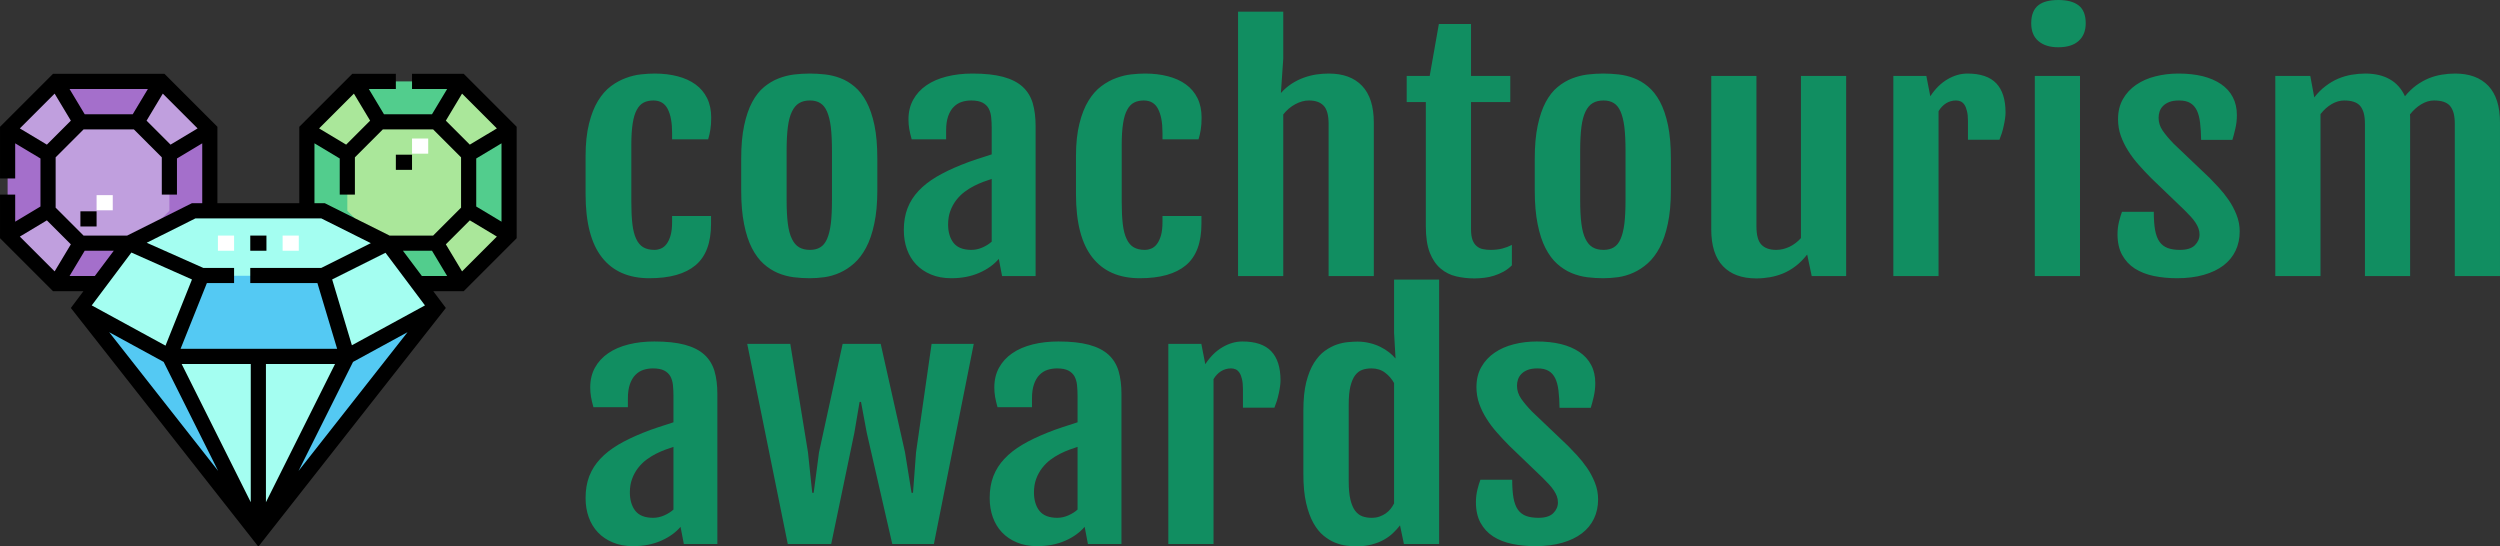
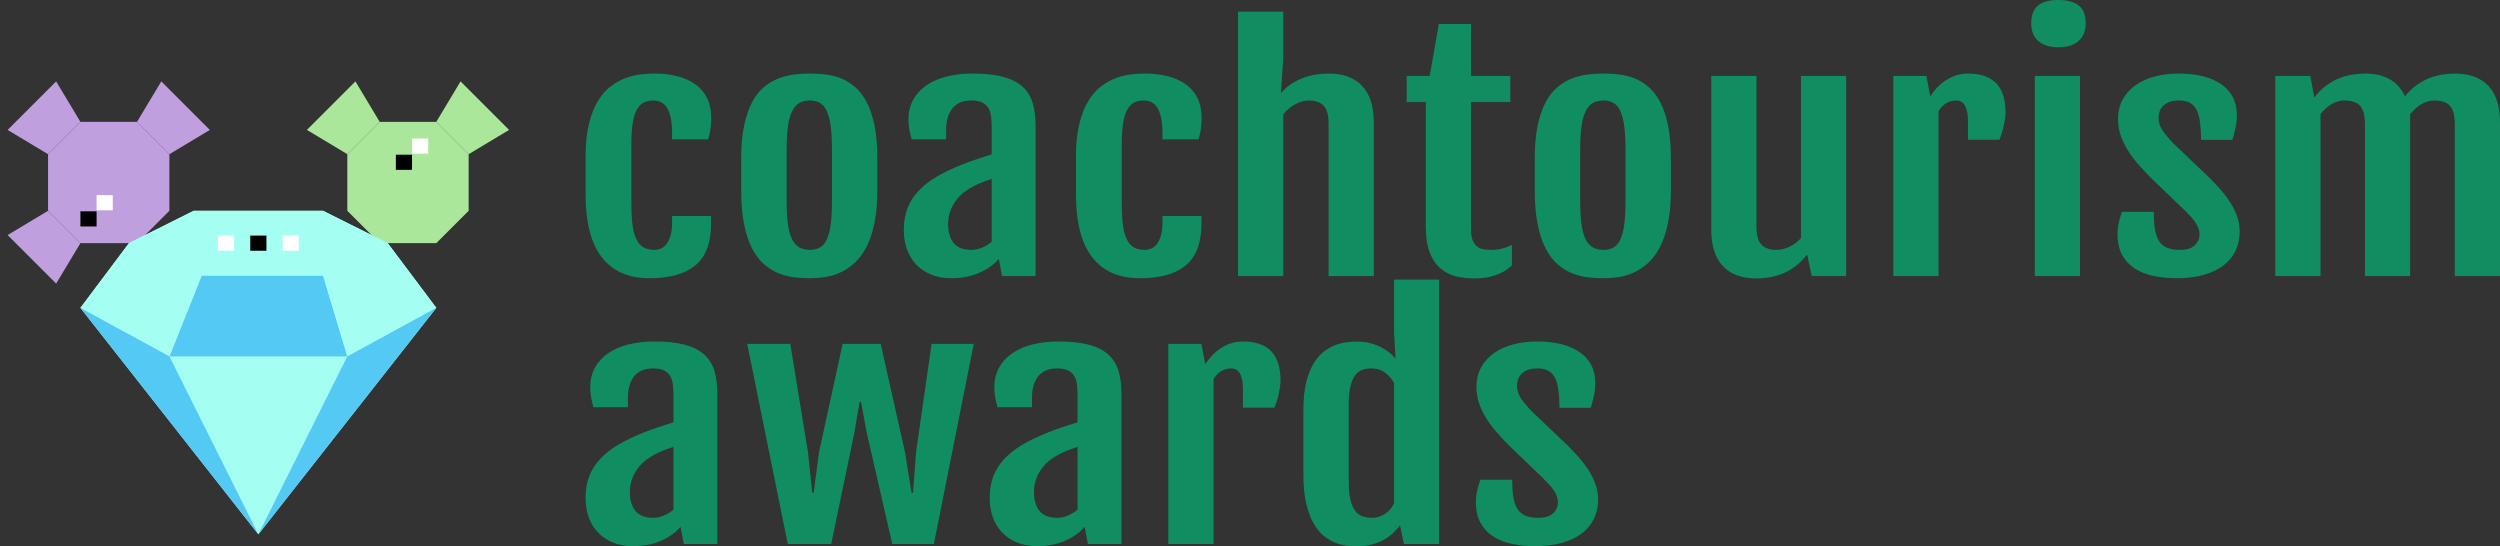
<svg xmlns="http://www.w3.org/2000/svg" style="overflow: visible;" data-bbox="61.107 110.125 389.785 291.75" viewBox="31.31 300.38 388.99 85">
  <rect x="31.31" y="300.38" width="388.99" height="85" fill="#333333" stroke="none" />
  <path text="coachtourism" fill="#118E61" space="preserve" text-anchor="middle" offset="0.5" font-scale="contain" font-size="48" font-family="Fjalla One" transform="matrix(1.186, 0, 0, 0.965, 271.893, 343.333)" data-fl-textpath="" font-style="normal" font-weight="400" data-uid="o_fcnnl6d0n_15" d="M-117.657 0.35L-117.657 0.35Q-121.737 0.35 -123.877-3Q-126.027-6.35 -126.027-13.22L-126.027-13.22L-126.027-19.31Q-126.027-22.38 -125.577-24.57Q-125.137-26.77 -124.397-28.25Q-123.657-29.74 -122.707-30.61Q-121.757-31.48 -120.747-31.93Q-119.747-32.39 -118.757-32.52Q-117.777-32.65 -116.957-32.65L-116.957-32.65Q-115.317-32.65 -113.957-32.21Q-112.597-31.78 -111.607-30.9Q-110.627-30.02 -110.087-28.69Q-109.547-27.35 -109.547-25.55L-109.547-25.55Q-109.547-24.42 -109.657-23.61Q-109.757-22.8 -109.947-22.05L-109.947-22.05L-114.677-22.05L-114.677-23.13Q-114.677-25.57 -115.257-26.94Q-115.827-28.31 -117.137-28.31L-117.137-28.31Q-117.867-28.31 -118.407-27.97Q-118.947-27.63 -119.307-26.81Q-119.677-25.99 -119.847-24.61Q-120.027-23.23 -120.027-21.14L-120.027-21.14L-120.027-11.98Q-120.027-9.87 -119.887-8.39Q-119.747-6.91 -119.387-5.99Q-119.037-5.06 -118.457-4.64Q-117.867-4.22 -116.997-4.22L-116.997-4.22Q-116.557-4.22 -116.137-4.44Q-115.707-4.66 -115.397-5.18Q-115.077-5.7 -114.877-6.55Q-114.677-7.41 -114.677-8.67L-114.677-8.67L-114.677-9.68L-109.567-9.68L-109.567-8.44Q-109.567-3.84 -111.597-1.75Q-113.627 0.35 -117.657 0.35ZM-96.632 0.35L-96.632 0.35Q-97.662 0.35 -98.733 0.19Q-99.793 0.02 -100.793-0.49Q-101.793-1.01 -102.672-1.97Q-103.543-2.93 -104.203-4.5Q-104.862-6.07 -105.233-8.37Q-105.612-10.66 -105.612-13.85L-105.612-13.85L-105.612-18.91Q-105.612-22.05 -105.222-24.29Q-104.832-26.53 -104.172-28.05Q-103.502-29.58 -102.612-30.48Q-101.722-31.38 -100.722-31.86Q-99.722-32.34 -98.672-32.5Q-97.612-32.65 -96.612-32.65L-96.612-32.65Q-95.653-32.65 -94.612-32.51Q-93.582-32.37 -92.602-31.91Q-91.612-31.45 -90.743-30.55Q-89.862-29.65 -89.192-28.13Q-88.523-26.6 -88.132-24.34Q-87.752-22.08 -87.752-18.91L-87.752-18.91L-87.752-13.85Q-87.752-10.71 -88.153-8.44Q-88.543-6.16 -89.222-4.59Q-89.903-3.02 -90.793-2.05Q-91.683-1.08 -92.672-0.54Q-93.653 0 -94.672 0.18Q-95.692 0.35 -96.632 0.35ZM-96.582-4.22L-96.582-4.22Q-95.793-4.22 -95.243-4.63Q-94.683-5.04 -94.352-5.98Q-94.013-6.91 -93.852-8.45Q-93.703-9.98 -93.703-12.26L-93.703-12.26L-93.703-20.2Q-93.703-22.48 -93.852-24.02Q-94.013-25.57 -94.352-26.52Q-94.683-27.47 -95.243-27.89Q-95.793-28.31 -96.582-28.31L-96.582-28.31Q-97.433-28.31 -98.002-27.89Q-98.582-27.47 -98.953-26.52Q-99.332-25.57 -99.493-24.02Q-99.653-22.48 -99.653-20.2L-99.653-20.2L-99.653-12.26Q-99.653-9.98 -99.493-8.45Q-99.332-6.91 -98.953-5.98Q-98.582-5.04 -98.002-4.63Q-97.433-4.22 -96.582-4.22ZM-78.047 0.35L-78.047 0.35Q-79.547 0.35 -80.707-0.25Q-81.867-0.84 -82.667-1.88Q-83.457-2.91 -83.867-4.32Q-84.277-5.74 -84.277-7.41L-84.277-7.41Q-84.277-9.4 -83.787-10.95Q-83.297-12.49 -82.347-13.73Q-81.397-14.98 -79.997-16Q-78.587-17.02 -76.737-17.93L-76.737-17.93Q-75.847-18.38 -74.727-18.83Q-73.617-19.29 -72.747-19.62L-72.747-19.62L-72.747-23.88Q-72.747-24.82 -72.817-25.63Q-72.887-26.44 -73.157-27.04Q-73.427-27.63 -73.967-27.97Q-74.507-28.31 -75.447-28.31L-75.447-28.31Q-76.077-28.31 -76.677-28.08Q-77.277-27.84 -77.727-27.28Q-78.187-26.72 -78.457-25.78Q-78.727-24.84 -78.727-23.46L-78.727-23.46L-78.727-22.05L-83.247-22.05Q-83.457-22.97 -83.567-23.73Q-83.667-24.49 -83.667-25.24L-83.667-25.24Q-83.667-27.05 -83.047-28.43Q-82.427-29.81 -81.317-30.75Q-80.207-31.69 -78.657-32.17Q-77.107-32.65 -75.257-32.65L-75.257-32.65Q-72.847-32.65 -71.247-32.12Q-69.657-31.59 -68.707-30.54Q-67.757-29.48 -67.367-27.89Q-66.987-26.3 -66.987-24.16L-66.987-24.16L-66.987 0L-71.387 0L-71.817-2.77Q-72.777-1.38 -74.377-0.52Q-75.987 0.35 -78.047 0.35ZM-75.417-4.22L-75.417-4.22Q-74.667-4.22 -73.957-4.61Q-73.247-4.99 -72.747-5.55L-72.747-5.55L-72.747-15.66Q-73.217-15.47 -73.807-15.21Q-74.387-14.95 -75.067-14.53L-75.067-14.53Q-75.707-14.13 -76.317-13.57Q-76.917-13.01 -77.407-12.23Q-77.887-11.46 -78.177-10.49Q-78.467-9.52 -78.467-8.32L-78.467-8.32Q-78.467-6.47 -77.747-5.34Q-77.017-4.22 -75.417-4.22ZM-53.321 0.35L-53.321 0.35Q-57.401 0.35 -59.541-3Q-61.691-6.35 -61.691-13.22L-61.691-13.22L-61.691-19.31Q-61.691-22.38 -61.241-24.57Q-60.801-26.77 -60.061-28.25Q-59.321-29.74 -58.371-30.61Q-57.421-31.48 -56.411-31.93Q-55.411-32.39 -54.421-32.52Q-53.441-32.65 -52.621-32.65L-52.621-32.65Q-50.981-32.65 -49.621-32.21Q-48.261-31.78 -47.271-30.9Q-46.291-30.02 -45.751-28.69Q-45.211-27.35 -45.211-25.55L-45.211-25.55Q-45.211-24.42 -45.321-23.61Q-45.421-22.8 -45.611-22.05L-45.611-22.05L-50.341-22.05L-50.341-23.13Q-50.341-25.57 -50.921-26.94Q-51.491-28.31 -52.801-28.31L-52.801-28.31Q-53.531-28.31 -54.071-27.97Q-54.611-27.63 -54.971-26.81Q-55.341-25.99 -55.511-24.61Q-55.691-23.23 -55.691-21.14L-55.691-21.14L-55.691-11.98Q-55.691-9.87 -55.551-8.39Q-55.411-6.91 -55.051-5.99Q-54.701-5.06 -54.121-4.64Q-53.531-4.22 -52.661-4.22L-52.661-4.22Q-52.221-4.22 -51.801-4.44Q-51.371-4.66 -51.061-5.18Q-50.741-5.7 -50.541-6.55Q-50.341-7.41 -50.341-8.67L-50.341-8.67L-50.341-9.68L-45.231-9.68L-45.231-8.44Q-45.231-3.84 -47.261-1.75Q-49.291 0.35 -53.321 0.35ZM-40.427 0L-40.427-42.63L-34.497-42.63L-34.497-35.04L-34.807-29.51Q-34.147-30.42 -33.387-31.02Q-32.627-31.62 -31.817-31.98Q-31.007-32.34 -30.177-32.5Q-29.347-32.65 -28.527-32.65L-28.527-32.65Q-25.687-32.65 -24.157-30.67Q-22.617-28.69 -22.617-24.73L-22.617-24.73L-22.617 0L-28.547 0L-28.547-24.52Q-28.547-26.65 -29.207-27.48Q-29.857-28.31 -31.127-28.31L-31.127-28.31Q-32.017-28.31 -32.917-27.71Q-33.817-27.12 -34.497-26.06L-34.497-26.06L-34.497 0L-40.427 0ZM-15.793-8.04L-15.793-28.05L-18.303-28.05L-18.303-32.27L-15.283-32.27L-14.083-40.64L-9.863-40.64L-9.863-32.27L-4.713-32.27L-4.713-28.05L-9.863-28.05L-9.863-7.52Q-9.863-6.47 -9.663-5.82Q-9.473-5.18 -9.113-4.82Q-8.763-4.45 -8.293-4.34Q-7.823-4.22 -7.313-4.22L-7.313-4.22Q-6.443-4.22 -5.773-4.43Q-5.113-4.64 -4.503-5.02L-4.503-5.02L-4.503-1.73Q-5.013-1.1 -5.613-0.7Q-6.213-0.3 -6.843-0.06Q-7.473 0.19 -8.133 0.28Q-8.793 0.38 -9.423 0.38L-9.423 0.38Q-10.663 0.38 -11.813 0.05Q-12.963-0.28 -13.853-1.21Q-14.743-2.13 -15.273-3.77Q-15.793-5.41 -15.793-8.04L-15.793-8.04ZM 7.477 0.35L 7.477 0.35Q 6.447 0.35  5.377 0.19Q 4.317 0.02  3.317-0.49Q 2.317-1.01  1.437-1.97Q 0.567-2.93 -0.093-4.5Q-0.753-6.07 -1.123-8.37Q-1.503-10.66 -1.503-13.85L-1.503-13.85L-1.503-18.91Q-1.503-22.05 -1.113-24.29Q-0.723-26.53 -0.063-28.05Q 0.607-29.58  1.497-30.48Q 2.387-31.38  3.387-31.86Q 4.387-32.34  5.437-32.5Q 6.497-32.65  7.497-32.65L 7.497-32.65Q 8.457-32.65  9.497-32.51Q 10.527-32.37  11.507-31.91Q 12.497-31.45  13.367-30.55Q 14.247-29.65  14.917-28.13Q 15.587-26.6  15.977-24.34Q 16.357-22.08  16.357-18.91L 16.357-18.91L 16.357-13.85Q 16.357-10.71  15.957-8.44Q 15.567-6.16  14.887-4.59Q 14.207-3.02  13.317-2.05Q 12.427-1.08  11.437-0.54Q 10.457 0  9.437 0.18Q 8.417 0.35  7.477 0.35ZM 7.527-4.22L 7.527-4.22Q 8.317-4.22  8.867-4.63Q 9.427-5.04  9.757-5.98Q 10.097-6.91  10.257-8.45Q 10.407-9.98  10.407-12.26L 10.407-12.26L 10.407-20.2Q 10.407-22.48  10.257-24.02Q 10.097-25.57  9.757-26.52Q 9.427-27.47  8.867-27.89Q 8.317-28.31  7.527-28.31L 7.527-28.31Q 6.677-28.31  6.107-27.89Q 5.527-27.47  5.157-26.52Q 4.777-25.57  4.617-24.02Q 4.457-22.48  4.457-20.2L 4.457-20.2L 4.457-12.26Q 4.457-9.98  4.617-8.45Q 4.777-6.91  5.157-5.98Q 5.527-5.04  6.107-4.63Q 6.677-4.22  7.527-4.22ZM 21.652-7.55L 21.652-32.27L 27.582-32.27L 27.582-8.02Q 27.582-5.88  28.242-5.05Q 28.902-4.22  30.163-4.22L 30.163-4.22Q 31.053-4.22  31.902-4.71Q 32.742-5.2  33.422-6.12L 33.422-6.12L 33.422-32.27L 39.352-32.27L 39.352 0L 34.832 0L 34.242-3.45L 34.222-3.45Q 33.513-2.34  32.733-1.61Q 31.943-0.87  31.093-0.43Q 30.233 0  29.343 0.19Q 28.453 0.38  27.563 0.38L 27.563 0.38Q 24.723 0.38  23.192-1.59Q 21.652-3.56  21.652-7.55L 21.652-7.55ZM 45.542 0L 45.542-32.27L 49.872-32.27L 50.392-28.99Q 51.372-30.82  52.652-31.73Q 53.932-32.65  55.262-32.65L 55.262-32.65Q 57.822-32.65  59.042-31.08Q 60.262-29.51  60.262-26.37L 60.262-26.37Q 60.262-25.97  60.202-25.42Q 60.142-24.87  60.032-24.27Q 59.932-23.67  59.782-23.07Q 59.622-22.48  59.462-21.98L 59.462-21.98L 55.332-21.98L 55.332-24.98Q 55.332-25.97  55.202-26.6Q 55.082-27.23  54.872-27.62Q 54.652-28.01  54.372-28.16Q 54.092-28.31  53.762-28.31L 53.762-28.31Q 53.062-28.31  52.462-27.86Q 51.872-27.4  51.472-26.58L 51.472-26.58L 51.472 0L 45.542 0ZM 67.171-36.89L 67.171-36.89Q 65.531-36.89  64.581-37.88Q 63.631-38.86  63.631-40.76L 63.631-40.76Q 63.631-41.81  63.881-42.53Q 64.121-43.24  64.581-43.68Q 65.041-44.11  65.691-44.31Q 66.351-44.51  67.191-44.51L 67.191-44.51Q 68.951-44.51  69.871-43.62Q 70.781-42.73  70.781-40.76L 70.781-40.76Q 70.781-38.93  69.851-37.91Q 68.931-36.89  67.171-36.89ZM 64.101 0L 64.101-32.27L 70.031-32.27L 70.031 0L 64.101 0ZM 74.952-6.75L 74.952-6.75Q 74.952-7.8  75.152-8.79Q 75.352-9.77  75.542-10.36L 75.542-10.36L 79.712-10.36Q 79.712-8.6  79.882-7.42Q 80.062-6.23  80.462-5.53Q 80.862-4.83  81.532-4.52Q 82.192-4.22  83.152-4.22L 83.152-4.22Q 84.492-4.22  85.102-4.97Q 85.712-5.72  85.712-6.7L 85.712-6.7Q 85.712-7.22  85.572-7.69Q 85.432-8.16  85.172-8.64Q 84.912-9.12  84.542-9.61Q 84.162-10.1  83.692-10.69L 83.692-10.69L 79.362-15.8Q 78.512-16.85  77.732-17.94Q 76.942-19.03  76.352-20.19Q 75.752-21.35  75.382-22.62Q 75.022-23.88  75.022-25.29L 75.022-25.29Q 75.022-27.16  75.672-28.55Q 76.312-29.93  77.402-30.84Q 78.492-31.76  79.922-32.2Q 81.352-32.65  82.942-32.65L 82.942-32.65Q 84.702-32.65  86.112-32.23Q 87.512-31.8  88.522-30.96Q 89.532-30.12  90.072-28.86Q 90.612-27.61  90.612-25.95L 90.612-25.95Q 90.612-24.82  90.412-23.77Q 90.212-22.71  90.022-21.96L 90.022-21.96L 85.922-21.96Q 85.902-23.55  85.782-24.75Q 85.662-25.95  85.352-26.73Q 85.032-27.52  84.482-27.91Q 83.932-28.31  83.042-28.31L 83.042-28.31Q 82.262-28.31  81.752-28.07Q 81.232-27.82  80.922-27.42Q 80.602-27.02  80.472-26.53Q 80.342-26.04  80.342-25.52L 80.342-25.52Q 80.342-24.4  80.882-23.44Q 81.422-22.48  82.312-21.35L 82.312-21.35L 87.052-15.8Q 87.562-15.16  88.242-14.26Q 88.922-13.36  89.532-12.27Q 90.142-11.18  90.562-9.89Q 90.982-8.6  90.982-7.2L 90.982-7.2Q 90.982-5.48  90.442-4.09Q 89.902-2.7  88.852-1.71Q 87.802-0.73  86.262-0.19Q 84.722 0.35  82.762 0.35L 82.762 0.35Q 81.142 0.35  79.712-0.01Q 78.282-0.38  77.222-1.21Q 76.172-2.04  75.562-3.4Q 74.952-4.76  74.952-6.75ZM 95.652 0L 95.652-32.27L 100.242-32.27L 100.762-28.83L 100.762-28.8Q 101.462-29.91  102.262-30.64Q 103.052-31.38  103.912-31.83Q 104.762-32.27  105.672-32.46Q 106.572-32.65  107.462-32.65L 107.462-32.65Q 109.362-32.65  110.672-31.73Q 111.982-30.82  112.662-28.99L 112.662-28.99Q 113.372-30.05  114.152-30.75Q 114.942-31.45  115.782-31.88Q 116.622-32.3  117.492-32.47Q 118.362-32.65  119.252-32.65L 119.252-32.65Q 122.062-32.65  123.602-30.67Q 125.132-28.69  125.132-24.73L 125.132-24.73L 125.132 0L 119.202 0L 119.202-24.52Q 119.202-25.57  119.042-26.3Q 118.872-27.02  118.552-27.47Q 118.222-27.91  117.702-28.11Q 117.192-28.31  116.462-28.31L 116.462-28.31Q 115.642-28.31  114.822-27.71Q 114.002-27.12  113.322-26.06L 113.322-26.06Q 113.342-25.85  113.342-25.64Q 113.342-25.43  113.342-25.22L 113.342-25.22L 113.342 0L 107.412 0L 107.412-24.52Q 107.412-25.57  107.252-26.3Q 107.082-27.02  106.762-27.47Q 106.432-27.91  105.912-28.11Q 105.402-28.31  104.672-28.31L 104.672-28.31Q 103.872-28.31  103.052-27.73Q 102.232-27.14  101.582-26.11L 101.582-26.11L 101.582 0L 95.652 0Z" style="" />
  <g transform="matrix(0.157, 0, 0, 0.157, 31.315, 308.454)" data-uid="o_fcnnl6d0n_110">
-     <path d="m503.5 77.18-48-48h-104l-48 48v104l48 48h104l48-48z" fill="#52CD8D" transform="matrix(1.002, 0, 0, 1.002, 0, 0)" data-uid="o_fcnnl6d0n_83" />
    <path d="m431.5 69.18 24-40 48 48-40 24z" fill="#AAE79A" transform="matrix(1.002, 0, 0, 1.002, 0, 0)" data-uid="o_fcnnl6d0n_85" />
    <path d="m343.5 101.18-40-24 48-48 24 40z" fill="#AAE79A" transform="matrix(1.002, 0, 0, 1.002, 0, 0)" data-uid="o_fcnnl6d0n_86" />
-     <path d="m463.5 157.18 40 24-48 48-24-40z" fill="#AAE79A" transform="matrix(1.002, 0, 0, 1.002, 0, 0)" data-uid="o_fcnnl6d0n_87" />
    <path d="m463.5 101.18-32-32h-56l-32 32v56l32 32h56l32-32z" fill="#AAE79A" transform="matrix(1.002, 0, 0, 1.002, 0, 0)" data-uid="o_fcnnl6d0n_88" />
-     <path d="m207.5 77.18-48-48h-104l-48 48v104l48 48h104l48-48z" fill="#A46FCB" transform="matrix(1.002, 0, 0, 1.002, 0, 0)" data-uid="o_fcnnl6d0n_89" />
    <path d="m79.5 69.18-24-40-48 48 40 24z" fill="#C09FDE" transform="matrix(1.002, 0, 0, 1.002, 0, 0)" data-uid="o_fcnnl6d0n_90" />
    <path d="m167.5 101.18 40-24-48-48-24 40z" fill="#C09FDE" transform="matrix(1.002, 0, 0, 1.002, 0, 0)" data-uid="o_fcnnl6d0n_91" />
    <path d="m47.5 157.18-40 24 48 48 24-40z" fill="#C09FDE" transform="matrix(1.002, 0, 0, 1.002, 0, 0)" data-uid="o_fcnnl6d0n_92" />
    <path d="m167.5 101.18-32-32h-56l-32 32v56l32 32h56l32-32z" fill="#C09FDE" transform="matrix(1.002, 0, 0, 1.002, 0, 0)" data-uid="o_fcnnl6d0n_93" />
    <path d="m255.5 477.18-176-224 48-64 64-32h128l64 32 48 64z" fill="#A4FEF1" transform="matrix(1.002, 0, 0, 1.002, 0, 0)" data-uid="o_fcnnl6d0n_94" />
    <path d="m199.5 221.18-32 80h176l-24-80z" fill="#54C9F3" transform="matrix(1.002, 0, 0, 1.002, 0, 0)" data-uid="o_fcnnl6d0n_95" />
    <path d="m343.5 301.18 88-48-48-64-64 32z" fill="#A4FEF1" transform="matrix(1.002, 0, 0, 1.002, 0, 0)" data-uid="o_fcnnl6d0n_96" />
    <path d="m199.5 221.18-72-32-48 64 88 48z" fill="#A4FEF1" transform="matrix(1.002, 0, 0, 1.002, 0, 0)" data-uid="o_fcnnl6d0n_97" />
    <path d="m79.5 253.18 176 224-88-176z" fill="#54C9F3" transform="matrix(1.002, 0, 0, 1.002, 0, 0)" data-uid="o_fcnnl6d0n_98" />
    <path d="m343.5 301.18-88 176 176-224z" fill="#54C9F3" transform="matrix(1.002, 0, 0, 1.002, 0, 0)" data-uid="o_fcnnl6d0n_99" />
    <path d="m383.5 189.18-64 32h-120l-72-32 64-32h128z" fill="#A4FEF1" transform="matrix(1.002, 0, 0, 1.002, 0, 0)" data-uid="o_fcnnl6d0n_100" />
    <path d="m215.5 181.68h16v15h-16z" fill="#FFFFFF" transform="matrix(1.002, 0, 0, 1.002, 0, 0)" data-uid="o_fcnnl6d0n_101" />
    <path d="m279.5 181.68h16v15h-16z" fill="#FFFFFF" transform="matrix(1.002, 0, 0, 1.002, 0, 0)" data-uid="o_fcnnl6d0n_102" />
    <path d="m95.5 141.68h16v15h-16z" fill="#FFFFFF" transform="matrix(1.002, 0, 0, 1.002, 0, 0)" data-uid="o_fcnnl6d0n_103" />
-     <path d="m458.606 21.68h-51.106v15h34.754l-15 25h-47.507l-15-25h26.753v-15h-43.107l-52.393 52.394v75.606h-81v-75.606l-52.394-52.394h-110.212l-52.394 52.394v51.106h15v-34.753l25 15v47.507l-25 15v-26.754h-15v43.107l52.394 52.394h30.106l-12.455 16.606 185.455 236.033 185.455-236.033-12.455-16.607h30.107l52.393-52.393v-110.213zm-1.617 19.596 34.415 34.415-26.742 16.045-23.719-23.718zm-106.978 0 16.045 26.742-23.719 23.718-26.742-16.045zm-39.011 49.151 25 15v35.754h15v-36.894l27.606-27.606h49.787l27.607 27.606v49.787l-27.606 27.606h-43.123l-64-32h-10.271zm-136 50.753v-35.754l25-15v59.254h-10.271l-64 32h-43.123l-27.606-27.606v-49.787l27.606-27.607h49.787l27.607 27.607v36.894h15zm20.404-65.489-26.742 16.045-23.718-23.718 16.045-26.742zm-49.151-39.011-15 25h-47.507l-15-25zm-126.657 39.011 34.415-34.415 16.045 26.742-23.719 23.718zm0 106.978 26.742-16.045 23.719 23.718-16.045 26.742zm49.15 39.011 15-25h28.754l-18.75 25zm61.169-23.219 59.94 26.64-26.18 65.45-72.975-39.805zm-21.977 78.774 53.906 29.403 53.905 107.81zm140.062 168.175-68.365-136.73h68.365zm-69.422-151.73 26-65h26.922v-15h-30.408l-56.023-24.899 48.202-24.101h124.459l49 24.5-49 24.5h-70.23v15h66.42l19.5 65zm84.422 15h68.365l-68.365 136.73zm32.251 105.769 53.905-107.81 53.905-29.403zm52.775-124.281-19.53-65.101 52.759-26.38 39.044 52.059zm69.224-68.488-18.75-25h28.754l15 25zm39.739-4.595-16.045-26.742 23.719-23.718 26.742 16.045zm39.011-49.151-25-15v-47.507l25-15z" transform="matrix(1.002, 0, 0, 1.002, 0, 0)" data-uid="o_fcnnl6d0n_104" />
    <path d="m247.5 181.68h16v15h-16z" transform="matrix(1.002, 0, 0, 1.002, 0, 0)" data-uid="o_fcnnl6d0n_105" />
    <path d="m79.5 157.68h16v15h-16z" transform="matrix(1.002, 0, 0, 1.002, 0, 0)" data-uid="o_fcnnl6d0n_106" />
    <path d="m391.5 101.68h16v15h-16z" transform="matrix(1.002, 0, 0, 1.002, 0, 0)" data-uid="o_fcnnl6d0n_107" />
    <path d="m407.5 85.68h16v15h-16z" fill="#FFFFFF" transform="matrix(1.002, 0, 0, 1.002, 0, 0)" data-uid="o_fcnnl6d0n_108" />
  </g>
  <path text="awards" fill="#118E61" space="preserve" text-anchor="middle" offset="0.5" font-scale="contain" font-size="48" font-family="Fjalla One" transform="matrix(1.186, 0, 0, 0.965, 201.403, 385.021)" data-fl-textpath="" font-style="normal" font-weight="400" data-uid="o_fcnnl6d0n_111" d="M-60.363 0.35L-60.363 0.35Q-61.863 0.35 -63.023-0.25Q-64.183-0.84 -64.983-1.88Q-65.773-2.91 -66.183-4.32Q-66.593-5.74 -66.593-7.41L-66.593-7.41Q-66.593-9.4 -66.103-10.95Q-65.613-12.49 -64.663-13.73Q-63.713-14.98 -62.313-16Q-60.903-17.02 -59.053-17.93L-59.053-17.93Q-58.163-18.38 -57.043-18.83Q-55.933-19.29 -55.063-19.62L-55.063-19.62L-55.063-23.88Q-55.063-24.82 -55.133-25.63Q-55.203-26.44 -55.473-27.04Q-55.743-27.63 -56.283-27.97Q-56.823-28.31 -57.763-28.31L-57.763-28.31Q-58.393-28.31 -58.993-28.08Q-59.593-27.84 -60.043-27.28Q-60.503-26.72 -60.773-25.78Q-61.043-24.84 -61.043-23.46L-61.043-23.46L-61.043-22.05L-65.563-22.05Q-65.773-22.97 -65.883-23.73Q-65.983-24.49 -65.983-25.24L-65.983-25.24Q-65.983-27.05 -65.363-28.43Q-64.743-29.81 -63.633-30.75Q-62.523-31.69 -60.973-32.17Q-59.423-32.65 -57.573-32.65L-57.573-32.65Q-55.163-32.65 -53.563-32.12Q-51.973-31.59 -51.023-30.54Q-50.073-29.48 -49.683-27.89Q-49.303-26.3 -49.303-24.16L-49.303-24.16L-49.303 0L-53.703 0L-54.133-2.77Q-55.093-1.38 -56.693-0.52Q-58.303 0.35 -60.363 0.35ZM-57.733-4.22L-57.733-4.22Q-56.983-4.22 -56.273-4.61Q-55.563-4.99 -55.063-5.55L-55.063-5.55L-55.063-15.66Q-55.533-15.47 -56.123-15.21Q-56.703-14.95 -57.383-14.53L-57.383-14.53Q-58.023-14.13 -58.633-13.57Q-59.233-13.01 -59.723-12.23Q-60.203-11.46 -60.493-10.49Q-60.783-9.52 -60.783-8.32L-60.783-8.32Q-60.783-6.47 -60.063-5.34Q-59.333-4.22 -57.733-4.22ZM-40.067 0L-45.387-32.27L-39.737-32.27L-37.417-14.79L-36.857-8.25L-36.667-8.25L-35.967-14.79L-32.867-32.27L-27.877-32.27L-24.687-14.79L-23.827-8.25L-23.637-8.25L-23.237-14.79L-21.197-32.27L-15.667-32.27L-20.897 0L-26.357 0L-29.707-17.95L-30.457-22.9L-30.647-22.9L-31.327-17.95L-34.367 0L-40.067 0ZM-7.348 0.35L-7.348 0.35Q-8.848 0.35 -10.008-0.25Q-11.168-0.84 -11.968-1.88Q-12.758-2.91 -13.168-4.32Q-13.578-5.74 -13.578-7.41L-13.578-7.41Q-13.578-9.4 -13.088-10.95Q-12.598-12.49 -11.648-13.73Q-10.698-14.98 -9.298-16Q-7.888-17.02 -6.038-17.93L-6.038-17.93Q-5.148-18.38 -4.028-18.83Q-2.918-19.29 -2.048-19.62L-2.048-19.62L-2.048-23.88Q-2.048-24.82 -2.118-25.63Q-2.188-26.44 -2.458-27.04Q-2.728-27.63 -3.268-27.97Q-3.808-28.31 -4.748-28.31L-4.748-28.31Q-5.378-28.31 -5.978-28.08Q-6.578-27.84 -7.028-27.28Q-7.488-26.72 -7.758-25.78Q-8.028-24.84 -8.028-23.46L-8.028-23.46L-8.028-22.05L-12.548-22.05Q-12.758-22.97 -12.868-23.73Q-12.968-24.49 -12.968-25.24L-12.968-25.24Q-12.968-27.05 -12.348-28.43Q-11.728-29.81 -10.618-30.75Q-9.508-31.69 -7.958-32.17Q-6.408-32.65 -4.558-32.65L-4.558-32.65Q-2.148-32.65 -0.548-32.12Q 1.042-31.59  1.992-30.54Q 2.942-29.48  3.332-27.89Q 3.712-26.3  3.712-24.16L 3.712-24.16L 3.712 0L-0.688 0L-1.118-2.77Q-2.078-1.38 -3.678-0.52Q-5.288 0.35 -7.348 0.35ZM-4.718-4.22L-4.718-4.22Q-3.968-4.22 -3.258-4.61Q-2.548-4.99 -2.048-5.55L-2.048-5.55L-2.048-15.66Q-2.518-15.47 -3.108-15.21Q-3.688-14.95 -4.368-14.53L-4.368-14.53Q-5.008-14.13 -5.618-13.57Q-6.218-13.01 -6.708-12.23Q-7.188-11.46 -7.478-10.49Q-7.768-9.52 -7.768-8.32L-7.768-8.32Q-7.768-6.47 -7.048-5.34Q-6.318-4.22 -4.718-4.22ZM 9.859 0L 9.859-32.27L 14.189-32.27L 14.709-28.99Q 15.689-30.82  16.969-31.73Q 18.249-32.65  19.579-32.65L 19.579-32.65Q 22.139-32.65  23.359-31.08Q 24.579-29.51  24.579-26.37L 24.579-26.37Q 24.579-25.97  24.519-25.42Q 24.459-24.87  24.349-24.27Q 24.249-23.67  24.099-23.07Q 23.939-22.48  23.779-21.98L 23.779-21.98L 19.649-21.98L 19.649-24.98Q 19.649-25.97  19.519-26.6Q 19.399-27.23  19.189-27.62Q 18.969-28.01  18.689-28.16Q 18.409-28.31  18.079-28.31L 18.079-28.31Q 17.379-28.31  16.779-27.86Q 16.189-27.4  15.789-26.58L 15.789-26.58L 15.789 0L 9.859 0ZM 34.507 0.38L 34.507 0.38Q 33.977 0.38  33.247 0.27Q 32.517 0.16  31.747-0.21Q 30.977-0.59  30.227-1.34Q 29.477-2.09  28.887-3.39Q 28.297-4.69  27.937-6.61Q 27.577-8.53  27.577-11.27L 27.577-11.27L 27.577-21.52Q 27.577-24.23  27.957-26.11Q 28.347-27.98  28.977-29.21Q 29.617-30.45  30.397-31.14Q 31.187-31.83  31.967-32.16Q 32.757-32.48  33.467-32.55Q 34.187-32.63  34.657-32.63L 34.657-32.63Q 35.517-32.63  36.297-32.39Q 37.067-32.16  37.697-31.77Q 38.327-31.38  38.827-30.9Q 39.317-30.42  39.647-29.93L 39.647-29.93L 39.667-29.95L 39.477-34.03L 39.477-42.63L 45.387-42.63L 45.387 0L 40.767 0L 40.257-3Q 39.857-2.37  39.337-1.76Q 38.827-1.15  38.117-0.67Q 37.417-0.19  36.527 0.09Q 35.637 0.38  34.507 0.38ZM 36.527-4.22L 36.527-4.22Q 37.117-4.22  37.567-4.42Q 38.027-4.62  38.387-4.93Q 38.757-5.25  39.027-5.67Q 39.297-6.09  39.477-6.54L 39.477-6.54L 39.477-25.95Q 39.037-26.93  38.297-27.62Q 37.557-28.31  36.507-28.31L 36.507-28.31Q 35.847-28.31  35.307-28.08Q 34.767-27.84  34.367-27.2Q 33.977-26.55  33.747-25.42Q 33.527-24.28  33.527-22.48L 33.527-22.48L 33.527-10.1Q 33.527-8.3  33.747-7.15Q 33.977-6  34.367-5.36Q 34.767-4.71  35.317-4.46Q 35.867-4.22  36.527-4.22ZM 50.214-6.75L 50.214-6.75Q 50.214-7.8  50.414-8.79Q 50.614-9.77  50.804-10.36L 50.804-10.36L 54.974-10.36Q 54.974-8.6  55.144-7.42Q 55.324-6.23  55.724-5.53Q 56.124-4.83  56.794-4.52Q 57.454-4.22  58.414-4.22L 58.414-4.22Q 59.754-4.22  60.364-4.97Q 60.974-5.72  60.974-6.7L 60.974-6.7Q 60.974-7.22  60.834-7.69Q 60.694-8.16  60.434-8.64Q 60.174-9.12  59.804-9.61Q 59.424-10.1  58.954-10.69L 58.954-10.69L 54.624-15.8Q 53.774-16.85  52.994-17.94Q 52.204-19.03  51.614-20.19Q 51.014-21.35  50.644-22.62Q 50.284-23.88  50.284-25.29L 50.284-25.29Q 50.284-27.16  50.934-28.55Q 51.574-29.93  52.664-30.84Q 53.754-31.76  55.184-32.2Q 56.614-32.65  58.204-32.65L 58.204-32.65Q 59.964-32.65  61.374-32.23Q 62.774-31.8  63.784-30.96Q 64.794-30.12  65.334-28.86Q 65.874-27.61  65.874-25.95L 65.874-25.95Q 65.874-24.82  65.674-23.77Q 65.474-22.71  65.284-21.96L 65.284-21.96L 61.184-21.96Q 61.164-23.55  61.044-24.75Q 60.924-25.95  60.614-26.73Q 60.294-27.52  59.744-27.91Q 59.194-28.31  58.304-28.31L 58.304-28.31Q 57.524-28.31  57.014-28.07Q 56.494-27.82  56.184-27.42Q 55.864-27.02  55.734-26.53Q 55.604-26.04  55.604-25.52L 55.604-25.52Q 55.604-24.4  56.144-23.44Q 56.684-22.48  57.574-21.35L 57.574-21.35L 62.314-15.8Q 62.824-15.16  63.504-14.26Q 64.184-13.36  64.794-12.27Q 65.404-11.18  65.824-9.89Q 66.244-8.6  66.244-7.2L 66.244-7.2Q 66.244-5.48  65.704-4.09Q 65.164-2.7  64.114-1.71Q 63.064-0.73  61.524-0.19Q 59.984 0.35  58.024 0.35L 58.024 0.35Q 56.404 0.35  54.974-0.01Q 53.544-0.38  52.484-1.21Q 51.434-2.04  50.824-3.4Q 50.214-4.76  50.214-6.75Z" />
</svg>